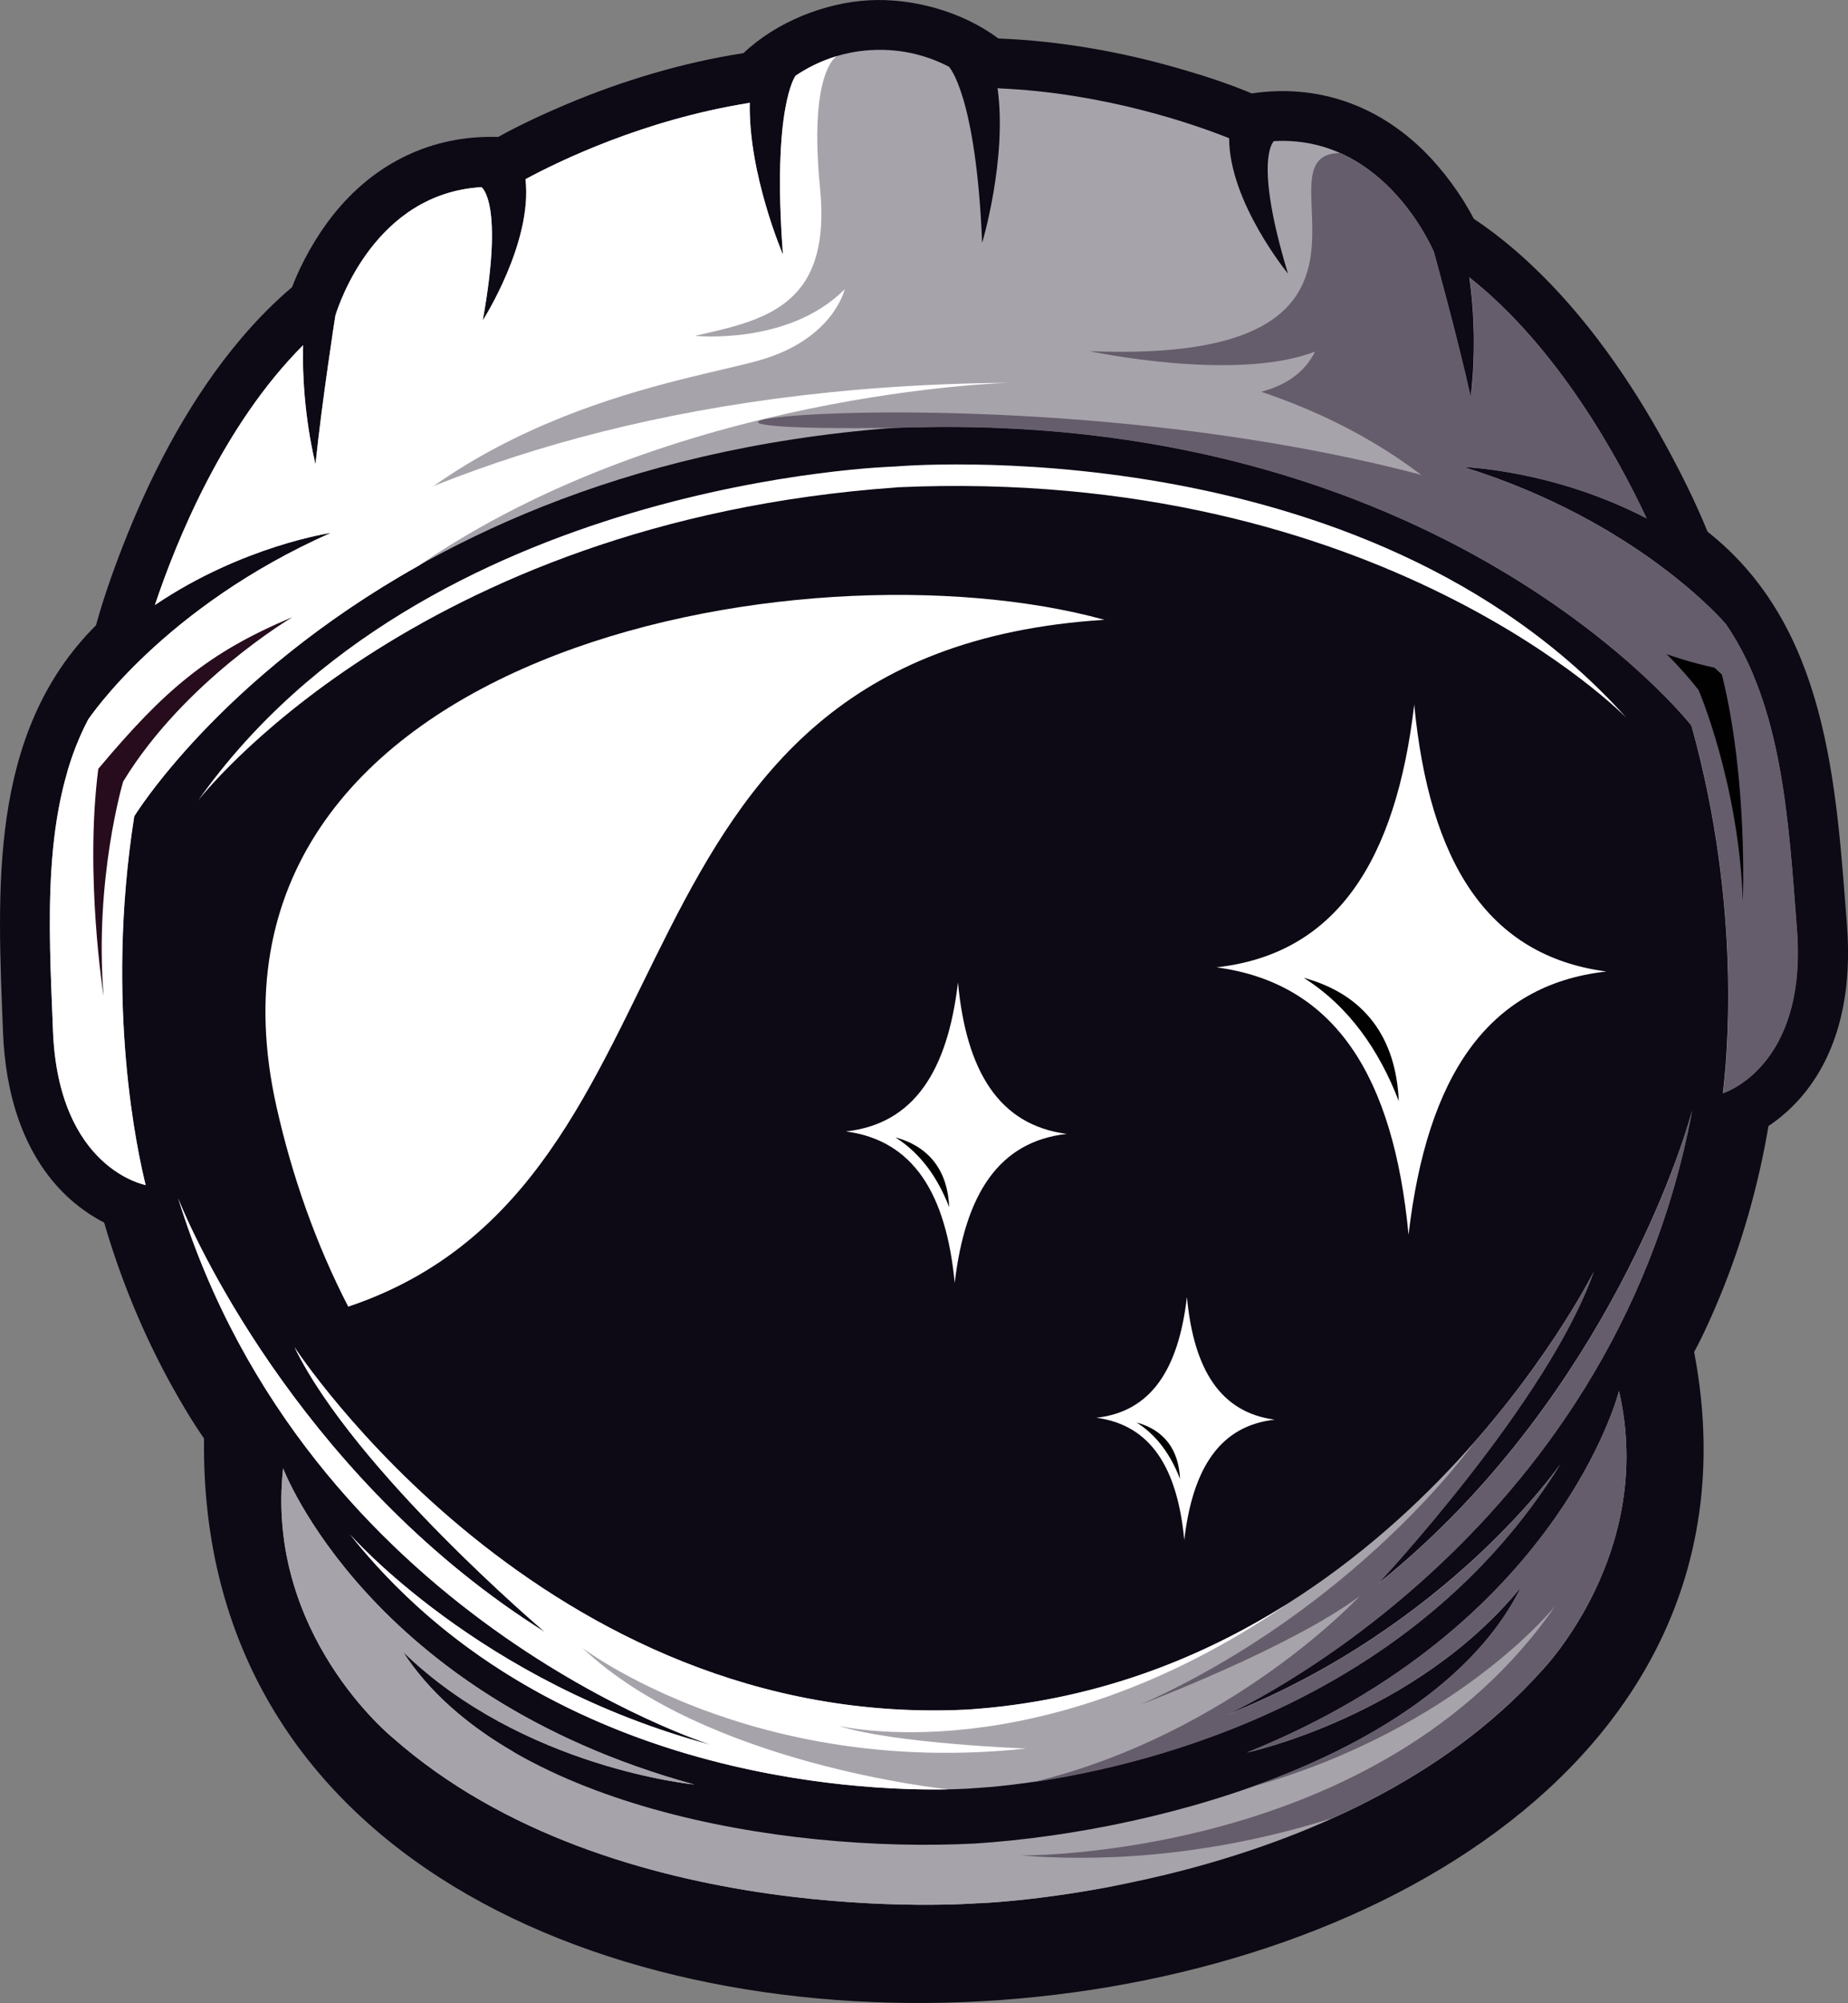
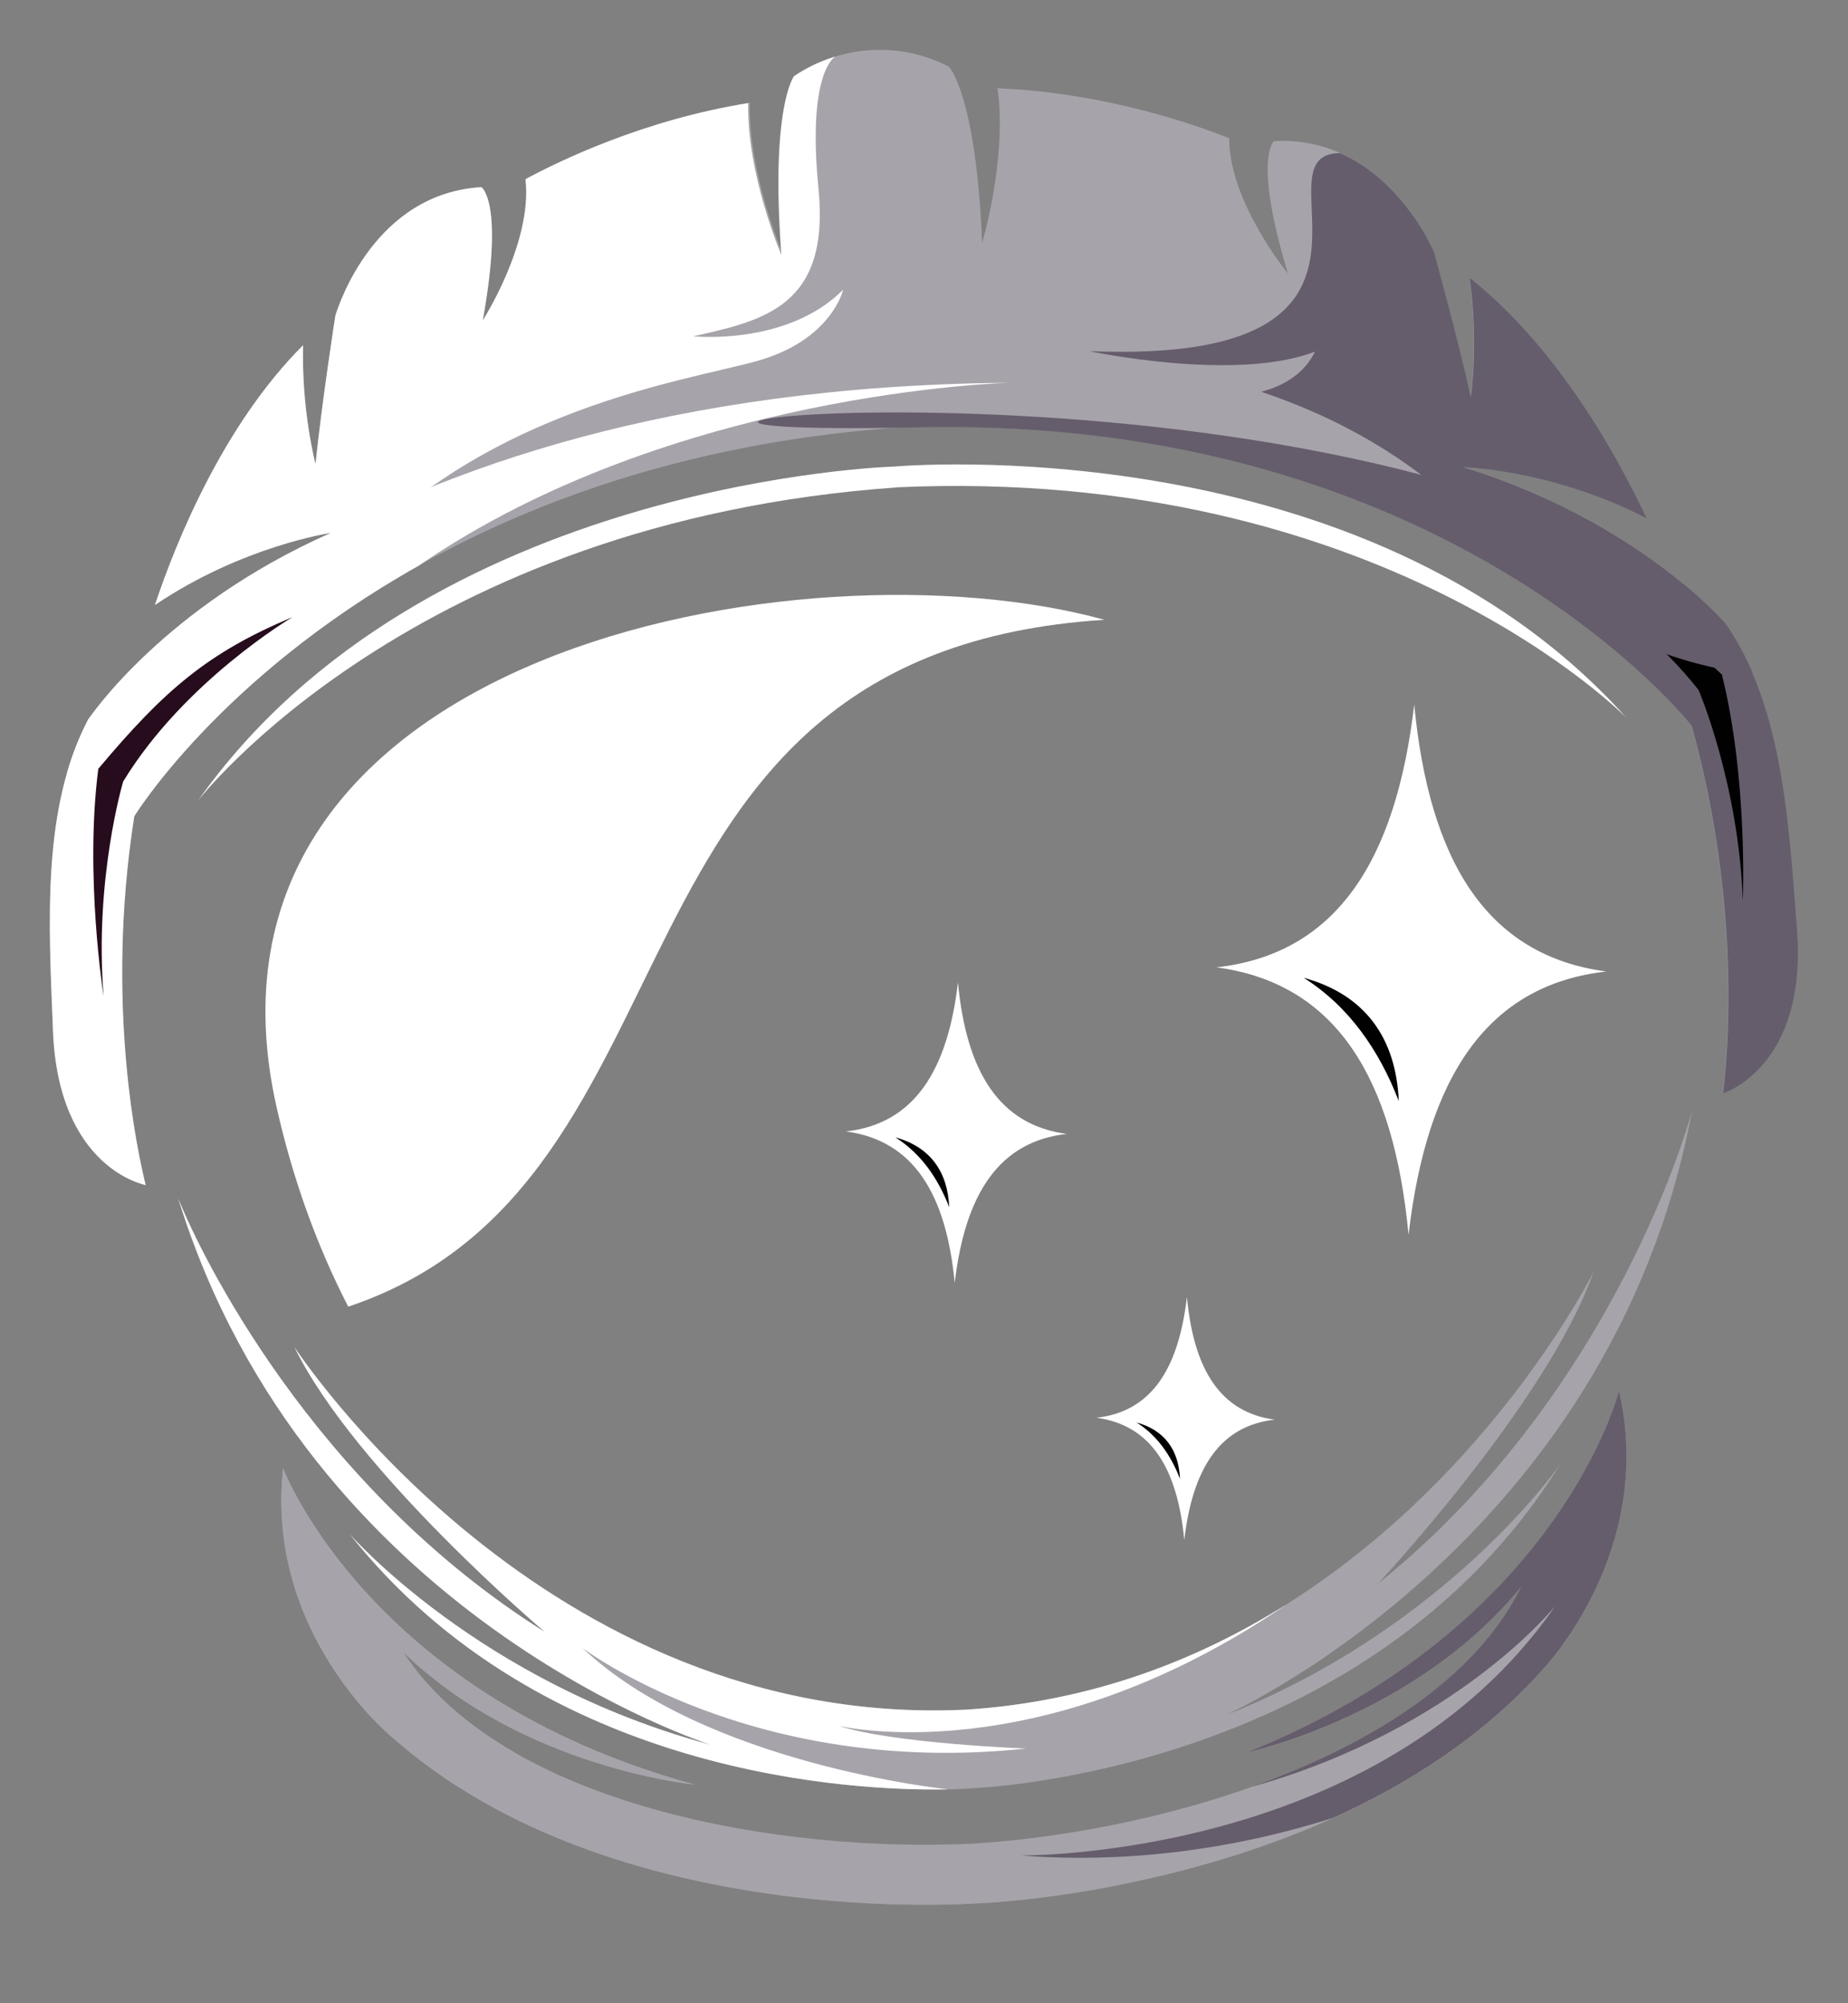
<svg xmlns="http://www.w3.org/2000/svg" id="Ebene_1" class="mr-2 w-8" data-name="Ebene 1" style="translate:none;rotate:none;scale:none;opacity:1;transform:translate(0,0)" viewBox="0 0 164.3 177.97">
  <rect x="0" y="0" width="164.3" height="177.97" fill="#808080" stroke="none" />
  <defs>
    <style>.vvyp-3,.vvyp-4,.vvyp-5,.vvyp-6{fill-rule:evenodd}.vvyp-3{fill:#a7a3aa}.vvyp-4{fill:#655d6c}.vvyp-5{fill:#fff}.vvyp-6{fill:#010101}</style>
  </defs>
-   <path d="M8.54 55.54c.74-2.7 1.75-5.47 2.77-8.01 2.5-6.2 5.83-12.41 10.18-17.52 1.37-1.61 2.86-3.13 4.48-4.5.85-2.26 2.22-4.61 3.62-6.38 3.7-4.67 8.85-7.15 14.7-6.96 1.92-1.07 4.03-2.04 5.99-2.87 5.04-2.13 10.4-3.74 15.82-4.58C69.02 1.95 73.32.25 77.2.03c3.87-.23 8.33.97 11.56 3.39 5.49.21 11 1.19 16.25 2.72 2.05.59 4.25 1.31 6.28 2.16 5.79-.86 11.19 1 15.41 5.22 1.59 1.59 3.22 3.77 4.33 5.92 1.76 1.17 3.42 2.51 4.96 3.95 4.91 4.57 8.94 10.35 12.14 16.22 1.31 2.4 2.63 5.04 3.68 7.63 10.68 8.43 11.43 22.37 12.4 35.02.41 5.28-.44 10.88-3.94 15.06-.82.98-1.87 1.95-3.04 2.73-.88 5.19-2.32 10.32-4.33 15.17-.65 1.58-1.42 3.31-2.28 4.91 13.21 69.22-133.41 81.75-132.48 7.68-1.04-1.49-2-3.12-2.83-4.61-2.55-4.59-4.58-9.52-6.05-14.57-1.25-.64-2.41-1.49-3.33-2.36C1.98 102.52.48 97.06.27 91.76c-.49-12.67-1.36-26.61 8.28-36.22" style="fill:#0d0915;fill-rule:evenodd" />
  <path d="M79.7 43.31c-43.03 3.04-62.11 27.85-62.11 27.85 20.19-28.6 62-29.71 62-29.71s41.65-3.73 65.02 22.34c0 0-21.82-22.45-64.91-20.49" class="vvyp-5" />
  <path d="m12.96 105.36-.02-.07s-7.75-1.41-8.23-13.7c-.38-9.62-1.02-19.75 3.14-27.67.12-.18 6.7-9.99 21.56-16.57 0 0-7.86 1.15-15.64 6.41 1.9-5.68 6.09-16.01 13.18-23.09-.16 5.78 1.1 10.56 1.1 10.56.57-5.49 1.76-13.19 1.77-13.2.35-1.14 3.6-10.85 12.98-11.4.05.03 2.01 1.4.12 11.84 0 0 4.45-6.92 3.8-12.55 2.98-1.61 10.52-5.27 19.8-6.76l.14-.04c-.13 6.35 2.95 13.5 2.95 13.5-.99-13.15 1.12-15.89 1.12-15.89 1.54-1.04 3.79-2.11 6.71-2.28s5.28.62 6.93 1.48c0 0 2.41 2.47 2.95 15.65 0 0 2.24-7.46 1.37-13.76l.14.03c9.39.41 17.31 3.18 20.45 4.43 0 5.67 5.23 12.03 5.23 12.03-3.08-10.15-1.29-11.74-1.25-11.77 9.38-.53 13.73 8.73 14.21 9.82 0 0 2.08 7.51 3.28 12.9 0 0 .71-4.9-.12-10.62 7.86 6.21 13.21 15.99 15.76 21.41-8.34-4.33-16.28-4.56-16.28-4.56 15.52 4.82 23.19 13.8 23.33 13.97 5.04 7.38 5.57 17.52 6.31 27.11.94 12.27-6.59 14.56-6.59 14.56v.07c.36-2.85 1.77-16.39-2.78-32.73 0 0-22.22-28.43-71-26.45-48.65 3.71-67.45 34.51-67.45 34.51-2.64 16.75.33 30.04 1.03 32.83" class="vvyp-3" />
-   <path d="M6 68.53c.47-1.6 1.08-3.14 1.85-4.61.12-.18 6.7-9.99 21.56-16.57 0 0-7.86 1.15-15.64 6.41 1.9-5.68 6.09-16.01 13.18-23.09-.16 5.78 1.1 10.56 1.1 10.56.57-5.49 1.76-13.19 1.77-13.2.35-1.14 3.6-10.85 12.98-11.4.05.03 2.01 1.4.12 11.84 0 0 4.45-6.92 3.8-12.55 2.98-1.61 10.52-5.27 19.8-6.76l.14-.04c-.13 6.35 2.95 13.5 2.95 13.5-.99-13.15 1.12-15.89 1.12-15.89.95-.65 2.19-1.3 3.68-1.75-.03.01-2.53 1.36-1.5 11.74 1.03 10.44-4.82 11.71-11.13 13.12 0 0 8.34.87 13.32-4.14 0 0-.98 4.4-7.5 6.29-6.51 1.89-27.24 4.48-39.51 21.47-6.5 9-15.31 13.59-22.1 15.06" class="vvyp-5" />
+   <path d="M6 68.53c.47-1.6 1.08-3.14 1.85-4.61.12-.18 6.7-9.99 21.56-16.57 0 0-7.86 1.15-15.64 6.41 1.9-5.68 6.09-16.01 13.18-23.09-.16 5.78 1.1 10.56 1.1 10.56.57-5.49 1.76-13.19 1.77-13.2.35-1.14 3.6-10.85 12.98-11.4.05.03 2.01 1.4.12 11.84 0 0 4.45-6.92 3.8-12.55 2.98-1.61 10.52-5.27 19.8-6.76c-.13 6.35 2.95 13.5 2.95 13.5-.99-13.15 1.12-15.89 1.12-15.89.95-.65 2.19-1.3 3.68-1.75-.03.01-2.53 1.36-1.5 11.74 1.03 10.44-4.82 11.71-11.13 13.12 0 0 8.34.87 13.32-4.14 0 0-.98 4.4-7.5 6.29-6.51 1.89-27.24 4.48-39.51 21.47-6.5 9-15.31 13.59-22.1 15.06" class="vvyp-5" />
  <path d="M149.81 52c2.39 1.99 3.6 3.41 3.65 3.48 5.04 7.38 5.57 17.52 6.31 27.11.94 12.27-6.59 14.56-6.59 14.56v.07c.36-2.85 1.77-16.39-2.78-32.73 0 0-21.49-27.49-68.58-26.52s33.11-8.97 67.99 14.02" class="vvyp-4" />
  <path d="m12.96 105.36-.02-.07s-7.75-1.41-8.23-13.7c-.38-9.62-1.02-19.75 3.14-27.67 0 0 21.63-29.44 81.88-29.91 0 0-29.97.75-52.53 16.27-17.77 9.98-25.26 22.25-25.26 22.25-2.64 16.75.33 30.04 1.03 32.83" class="vvyp-5" />
  <path d="M87 169.1s-32.43 2.65-52.11-14.72c0 0-11.34-9.18-9.72-23.92 0 0 7.6 20.17 36.57 28.1 0 0-15.26-1.45-25.9-11.78 8.84 13.65 33.58 17.91 50.85 17.02 17.25-1.12 41.34-8.21 48.54-22.78-9.38 11.5-24.37 14.7-24.37 14.7 27.86-11.22 33.08-32.13 33.08-32.13 3.32 14.45-6.89 24.88-6.89 24.88-17.54 19.54-50.06 20.64-50.06 20.64" class="vvyp-3" />
  <path d="M111.38 158.73c10.47-3.74 19.81-9.55 23.85-17.72-9.38 11.5-24.37 14.7-24.37 14.7 27.86-11.22 33.08-32.13 33.08-32.13 3.32 14.45-6.89 24.88-6.89 24.88-5.26 5.86-11.87 10.06-18.55 13.07-11.71 3.7-21.63 3.83-27.75 3.33.09 0 31.99.36 47.55-22.2 0 0-8.71 10.94-26.93 16.08" class="vvyp-4" />
  <path d="M87 169.1s-32.43 2.65-52.11-14.72c0 0-11.34-9.18-9.72-23.92 0 0 7.6 20.17 36.57 28.1 0 0-15.26-1.45-25.9-11.78 2.31 3.56 5.71 6.49 9.77 8.85h-.01c22.76 17.38 53.02 12.01 54.17 11.8-7.47 1.5-12.77 1.68-12.77 1.68" class="vvyp-3" />
  <path d="M86.4 158.9s-35.09 2.92-55.32-22.6c0 0 11.54 13.24 32.15 18.74 0 0-35.87-11.29-47.4-48.58 1.9 4.81 11.9 25.57 32.61 38.55 0 0-16.89-14.29-22.27-25.32 0 0 22.16 34.08 59.82 32.21 37.63-2.49 55.7-38.91 55.7-38.91-4.07 11.58-19.19 27.73-19.19 27.73 19.07-15.28 26.6-37.07 27.94-42.06-7.15 38.38-41.48 53.74-41.48 53.74 19.84-7.85 29.78-22.34 29.78-22.34-17.14 27.68-52.33 28.83-52.33 28.83" class="vvyp-3" />
-   <path d="M130.95 128.31c7.21-8.17 10.75-15.3 10.75-15.3-4.07 11.58-19.19 27.73-19.19 27.73 19.07-15.28 26.6-37.07 27.94-42.06-7.15 38.38-41.48 53.74-41.48 53.74 19.84-7.85 29.78-22.34 29.78-22.34-13.04 21.06-36.51 26.76-47.01 28.29 17.77-4.27 29.13-16.54 29.13-16.54-6.28 4.66-19.43 9.61-19.43 9.61 19.25-8.67 29.51-23.12 29.51-23.12Z" class="vvyp-4" />
  <path d="M84.26 158.99c-7.91.15-35.93-.94-53.17-22.69 0 0 11.54 13.24 32.15 18.74 0 0-35.87-11.29-47.4-48.58 1.9 4.81 11.9 25.57 32.61 38.55 0 0-16.89-14.29-22.27-25.32 0 0 22.16 34.08 59.82 32.21 11.1-.73 20.5-4.42 28.24-9.26.09-.05.13-.08.13-.08-22.09 15.1-39.83 10.78-39.83 10.78 4.88 1.58 16.68 2.02 16.68 2.02-24.33 2.61-39.45-8.95-39.45-8.95 10.91 10.34 32.35 12.56 32.49 12.57" class="vvyp-5" />
  <path d="M26.01 54.83s-9.61 5.66-15.06 14.61c0 0-2.58 8.65-1.74 19.06 0 0-1.7-10.67-.47-20.19 5.85-6.97 9.72-10.32 17.27-13.48" style="fill-rule:evenodd;fill:#260c1c" />
  <path d="M134.37 48.55s10.2 4.51 16.65 12.77c0 0 3.56 8.3 3.93 18.73 0 0 .46-10.8-1.86-20.11-6.62-6.25-10.85-9.13-18.72-11.39" class="vvyp-6" />
  <path d="M155.83 59.84c-.65-1.54-1.43-3-2.37-4.36-.14-.17-7.81-9.15-23.33-13.97 0 0 7.95.23 16.28 4.56-2.55-5.43-7.9-15.2-15.76-21.41.83 5.72.12 10.62.12 10.62-1.2-5.39-3.28-12.9-3.28-12.9-.37-.83-2.98-6.41-8.36-8.78-8.02.06 8.44 18.85-22.26 17.6 0 0 12.95 2.78 20.05.04-.81 1.63-2.3 2.91-4.78 3.57 6.81 2.3 14 6.1 19.99 12.64 7.5 8.19 16.78 11.73 23.69 12.41" class="vvyp-4" />
  <path d="M24.59 98.37c-9.11-40.46 46.88-50.67 73.6-43.3-46.4 2.94-34.27 49.98-67.23 61.03-2.83-5.48-4.97-11.5-6.37-17.73m101.14-35.81c1.34 14.01 6.49 22.36 17.09 23.76-10.63 1.18-15.96 9.41-17.59 23.39-1.33-14.01-6.48-22.35-17.08-23.76 10.63-1.18 15.96-9.41 17.59-23.39" class="vvyp-5" />
  <path d="M115.91 86.88c4.02 2.54 6.7 6.42 8.45 10.95-.24-5.58-2.98-9.46-8.45-10.95" class="vvyp-6" />
  <path d="M85.17 87.3c.75 7.93 3.67 12.66 9.67 13.45-6.02.67-9.03 5.33-9.96 13.24-.76-7.93-3.67-12.66-9.67-13.46 6.02-.67 9.03-5.32 9.96-13.24" class="vvyp-5" />
  <path d="M79.61 101.06c2.28 1.44 3.79 3.64 4.78 6.2-.13-3.15-1.69-5.36-4.78-6.2" class="vvyp-6" />
  <path d="M105.53 115.28c.61 6.4 2.96 10.21 7.8 10.86-4.86.54-7.29 4.3-8.04 10.69-.61-6.4-2.97-10.21-7.81-10.86 4.86-.54 7.29-4.3 8.04-10.69" class="vvyp-5" />
  <path d="M101.05 126.39c1.84 1.16 3.06 2.94 3.86 5.01-.11-2.55-1.36-4.33-3.86-5.01" class="vvyp-6" />
</svg>